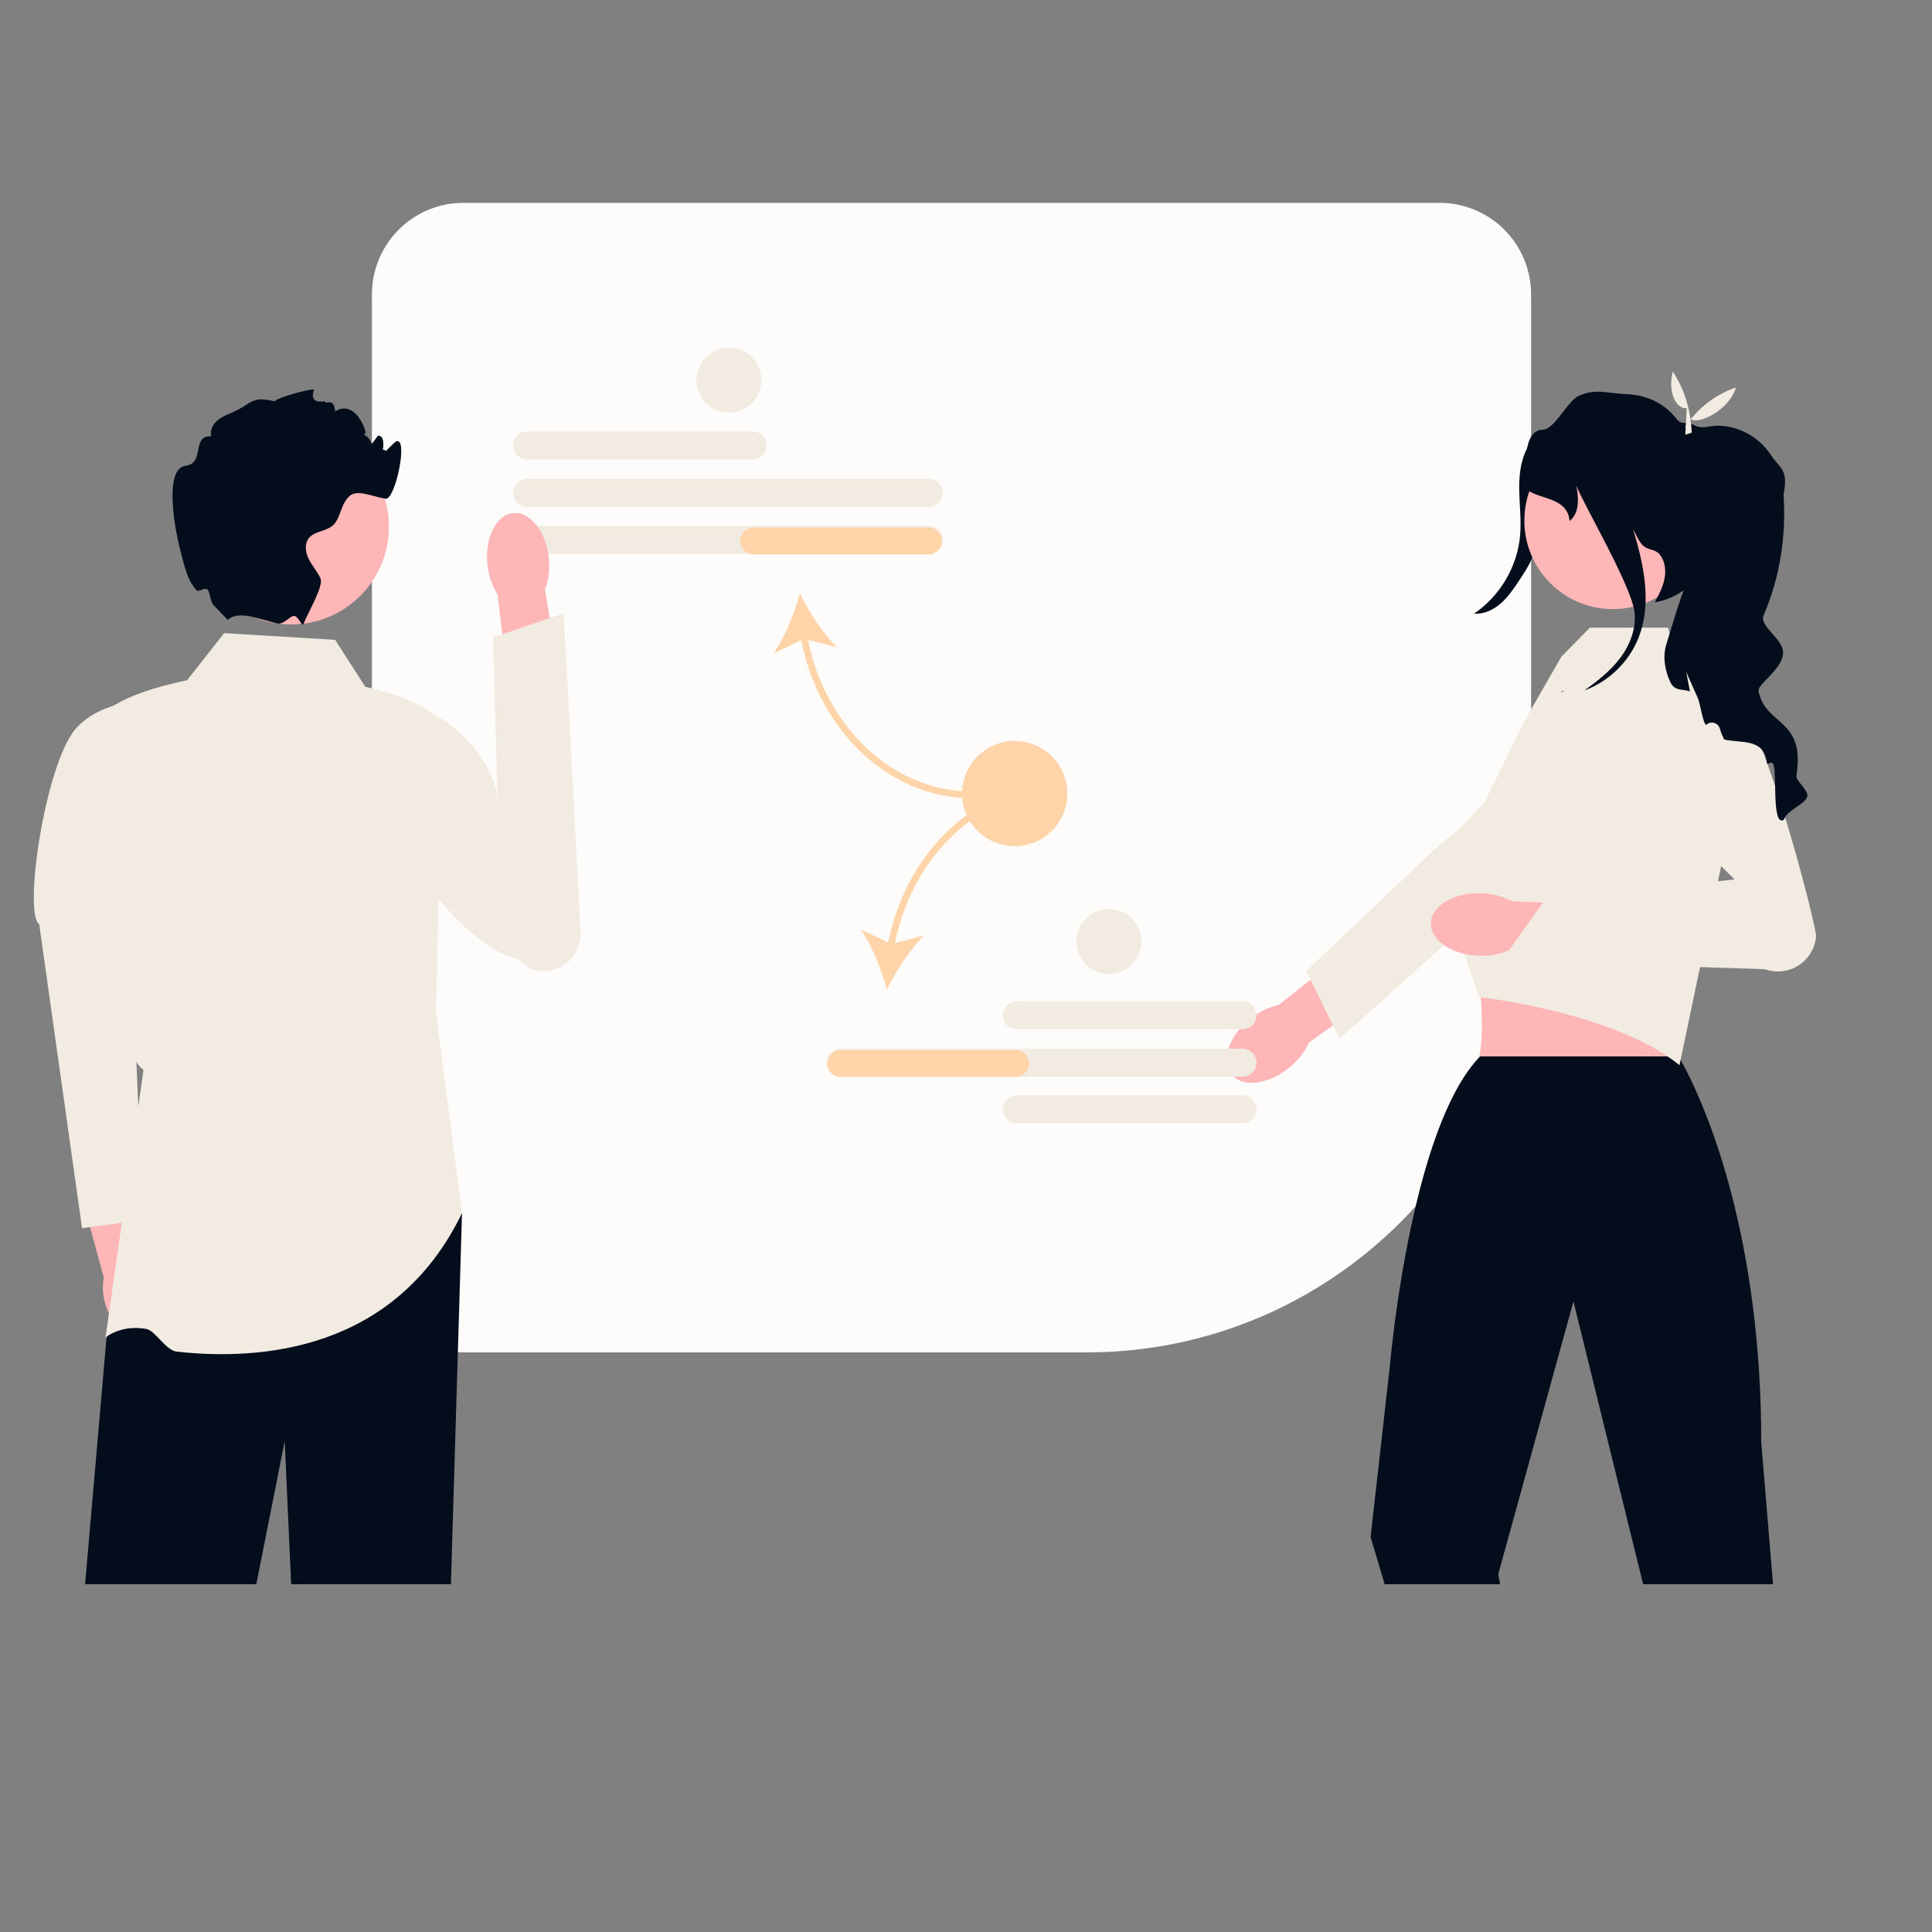
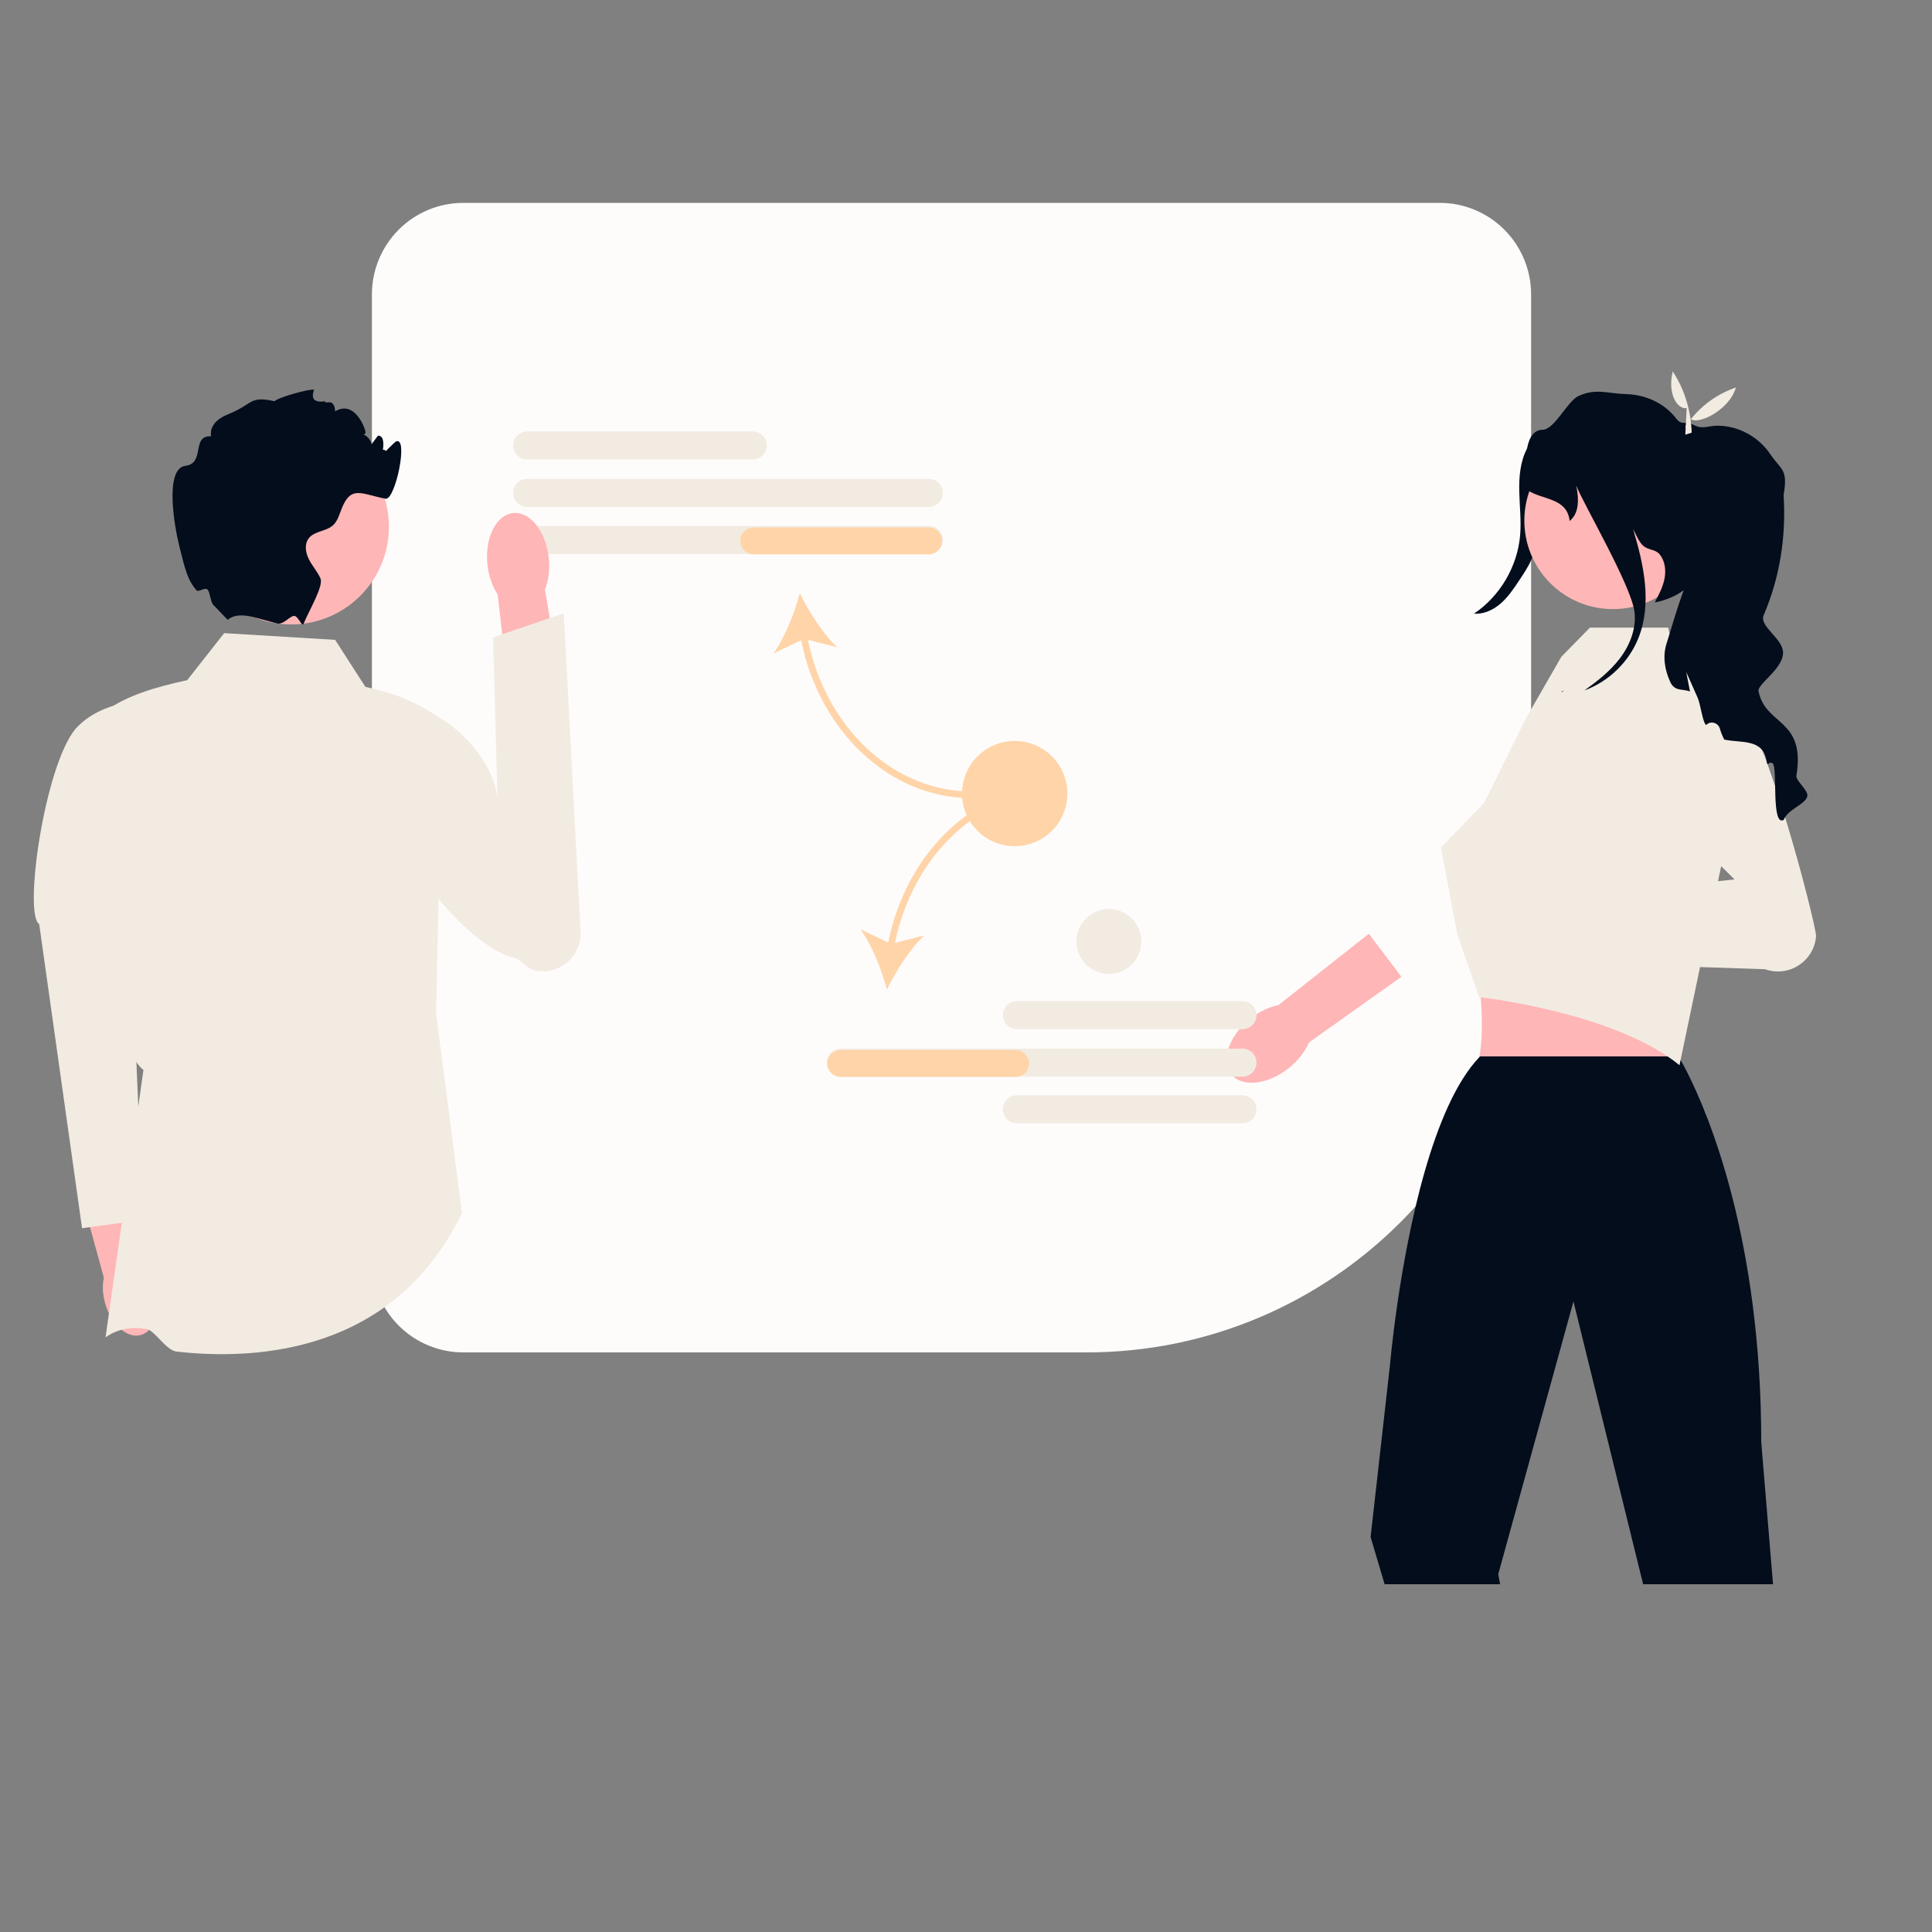
<svg xmlns="http://www.w3.org/2000/svg" width="400" height="400" viewBox="0 0 400 400" fill="none">
  <rect x="0" y="0" width="400" height="400" fill="#808080" stroke="none" />
  <path d="M95.92 42C90.902 42 86.09 43.998 82.542 47.555C78.993 51.112 77 55.936 77 60.966V261.034C77 266.064 78.993 270.888 82.542 274.445C86.09 278.002 90.902 280 95.92 280H224.944C275.785 280 317 238.685 317 187.721V60.966C317 55.936 315.007 51.112 311.458 47.555C307.91 43.998 303.098 42 298.08 42H95.92Z" fill="#FEFCFB" />
  <path d="M155.85 95.128H109.141C107.538 95.128 106.234 93.825 106.234 92.224C106.234 90.622 107.538 89.319 109.141 89.319H155.85C157.453 89.319 158.756 90.622 158.756 92.224C158.756 93.825 157.453 95.128 155.85 95.128Z" fill="#F2EBE2" />
  <path d="M192.303 104.958H109.141C107.538 104.958 106.234 103.655 106.234 102.054C106.234 100.452 107.538 99.149 109.141 99.149H192.303C193.905 99.149 195.209 100.452 195.209 102.054C195.209 103.655 193.905 104.958 192.303 104.958Z" fill="#F2EBE2" />
  <path d="M192.303 114.699H109.141C107.538 114.699 106.234 113.396 106.234 111.795C106.234 110.194 107.538 108.891 109.141 108.891H192.303C193.905 108.891 195.209 110.194 195.209 111.795C195.209 113.396 193.905 114.699 192.303 114.699Z" fill="#F2EBE2" />
  <path d="M201.112 165.251V163.859C185.038 163.859 171.001 150.738 167.269 132.46L173.326 134.017C170.396 131.244 167.437 126.601 165.601 122.807C164.517 126.88 162.492 131.999 160.142 135.277L165.872 132.565C169.682 151.58 184.322 165.251 201.112 165.251Z" fill="#FFD4A8" />
  <path d="M195.032 111.995C195.032 113.53 193.782 114.778 192.246 114.778H156.04C154.504 114.778 153.255 113.53 153.255 111.995C153.255 110.46 154.504 109.212 156.04 109.212H192.246C193.782 109.212 195.032 110.46 195.032 111.995Z" fill="#FFD4A8" />
  <path d="M31.999 267.032C31.448 265.114 30.504 263.478 29.38 262.311L25.298 243.712L16.398 245.891L21.498 264.523C21.163 266.099 21.23 267.981 21.781 269.899C23.04 274.281 26.348 277.191 29.17 276.399C31.992 275.607 33.258 271.413 31.999 267.032Z" fill="#FFB6B6" />
  <path d="M30.768 145.029C30.768 145.029 21.156 144.697 15.586 150.96C9.204 158.75 4.842 189.275 8.116 191.331L16.989 254.291L29.641 252.554L26.394 177.011L30.768 145.029Z" fill="#F2EBE2" />
-   <path d="M95.657 251.155L93.355 327.998H60.282L58.945 298.377L53.068 327.998H17.621L22.042 277.079L26.61 266.37L29.701 259.113L95.657 251.155Z" fill="#030D1C" />
  <path d="M69.389 132.477L46.411 131.085L38.752 140.827C32.138 142.242 26.163 144.069 22.042 147.089C23.028 176.261 20.862 214.193 29.701 221.54L21.852 276.9C21.852 276.9 25.017 274.19 30.305 275.146C32.131 275.477 34.336 279.589 36.581 279.838C53.827 281.753 81.795 279.784 95.657 251.155L90.277 209.711L91.669 149.176C87.316 145.737 81.904 143.503 75.655 142.218L69.389 132.477Z" fill="#F2EBE2" />
  <path d="M113.624 115.542C113.873 117.954 113.556 120.223 112.827 122.042L116.655 144.872L105.73 146.375L103.024 123.054C101.938 121.422 101.164 119.266 100.915 116.854C100.346 111.343 102.729 106.582 106.238 106.219C109.747 105.857 113.054 110.031 113.624 115.542Z" fill="#FFB6B6" />
  <path d="M77.303 150.921C76.16 152.607 76.478 154.503 76.205 156.78C75.046 166.449 93.587 195.022 106.417 198.311C108.1 198.743 109.059 200.558 110.759 200.923C115.792 202.004 120.479 198.011 120.207 192.873L116.723 126.975L102.082 131.965L103.019 166.178C102.926 159.091 96.413 151.874 91.48 148.872C91.48 148.872 81.487 144.751 77.303 150.921Z" fill="#F2EBE2" />
  <path d="M60.285 129.285C71.462 129.285 80.524 120.23 80.524 109.059C80.524 97.889 71.462 88.834 60.285 88.834C49.107 88.834 40.045 97.889 40.045 109.059C40.045 120.23 49.107 129.285 60.285 129.285Z" fill="#FFB6B6" />
  <path d="M79.137 94.208C78.963 94.25 81.801 91.485 81.922 91.425C84.707 90.033 81.845 103.636 79.833 103.253C74.882 102.314 72.745 100.449 70.823 105.104C70.287 106.398 69.953 107.86 68.908 108.785C67.474 110.044 65.093 109.94 63.923 111.443C62.983 112.654 63.255 114.435 63.951 115.799C64.647 117.169 65.706 118.331 66.339 119.73C67.049 121.303 64.02 126.305 62.865 129.116V129.123L62.858 129.14C62.551 129.877 61.821 127.753 61.05 127.541C60.128 127.287 58.77 129.463 57.301 129.068C57.294 129.068 57.287 129.061 57.281 129.061C55.881 128.671 54.321 128.254 52.776 127.836H52.769C48.417 126.653 47.317 128.351 47.108 128.302L44.406 125.477C43.479 124.803 43.584 122.625 42.93 122.04C42.396 121.562 41.063 122.667 40.67 122.207C38.744 119.953 38.3 117.698 37.165 113.245C36.128 109.175 33.976 96.991 38.398 96.442C42.568 95.92 39.519 90.117 43.717 90.332C43.466 89.275 43.933 88.141 44.692 87.361C45.444 86.575 46.446 86.088 47.456 85.671C52.434 83.639 51.606 81.892 56.856 83.075C57.378 82.345 64.074 80.44 65.021 80.683C65.091 80.697 63.561 83.667 67.3 83.075C67.161 83.931 69.199 82.075 69.389 85.163C73.377 82.771 75.523 88.495 75.655 89.337C75.829 90.388 74.242 89.852 75.3 90.012C75.927 90.11 76.999 91.383 76.895 92.016C77.347 91.404 77.8 90.799 78.259 90.186C78.343 90.193 78.419 90.207 78.503 90.221C80.62 90.625 78.193 97.539 78.28 95.384C78.44 91.425 81.246 93.742 79.137 94.208Z" fill="#030D1C" />
  <path d="M321.293 90.061C320.545 96.203 319.728 102.337 318.842 108.461C318.482 110.948 318.102 113.467 317.1 115.772C316.417 117.345 315.46 118.782 314.507 120.209C313.382 121.896 312.239 123.604 310.711 124.938C309.183 126.271 307.198 127.207 305.176 127.05C310.542 123.441 314.148 117.336 314.718 110.897C314.986 107.871 314.618 104.828 314.548 101.791C314.477 98.753 314.731 95.61 316.134 92.914C317.536 90.218 320.307 88.06 323.346 88.137L321.293 90.061Z" fill="#030D1C" />
  <path d="M266.912 221.062C262.546 224.601 257.18 225.218 254.927 222.442C252.673 219.665 254.386 214.546 258.752 211.007C260.663 209.458 262.766 208.469 264.715 208.079L283.404 193.317L290.149 202.228L271.01 215.835C270.226 217.661 268.824 219.513 266.912 221.062Z" fill="#FFB6B6" />
-   <path d="M270.442 201.021L298.289 174.617L301.074 172.529C301.074 172.529 317.059 156.967 321.198 156.61C322.951 156.46 324.704 156.896 326.181 157.855C328.567 159.401 329.803 161.946 329.803 164.511C329.803 166.655 328.939 168.808 327.17 170.395L301.677 193.265L290.832 202.994L277.344 215.097L275.973 212.306L271.337 202.848L270.442 201.021Z" fill="#F2EBE2" />
  <path d="M329.984 183.151L302.103 191.685C306.771 192.999 308.725 221.423 304.381 222.306C304.381 222.306 350.59 225.591 348.068 222.306C344.995 218.303 349.117 191.697 351.082 191.685L329.984 183.151Z" fill="#FFB6B6" />
  <path d="M367.085 328L364.648 298.609C364.648 288.095 363.965 278.598 362.872 270.13C358.493 236.14 347.512 218.717 347.512 218.717H306.432C306.376 218.779 306.321 218.828 306.265 218.891L306.258 218.898C296.566 229.077 291.525 254.676 289.283 270.13C288.217 277.484 287.786 282.543 287.786 282.543L283.768 318.224L286.672 328H310.575L310.199 325.905L325.58 270.13L325.768 269.448L325.935 270.13L340.194 328L367.085 328Z" fill="#030D1C" />
  <path d="M307.274 166.197L315.954 148.685L323.269 135.963L329.183 129.939H345.371L346.878 135.963L355.92 140.983L359.118 166.082L347.724 220.539C334.161 209.496 306.206 206.437 306.206 206.437L301.677 193.265L298.683 177.397L298.321 175.5L307.274 166.197Z" fill="#F2EBE2" />
-   <path d="M306.232 197.874C300.613 197.715 296.14 194.689 296.241 191.116C296.343 187.542 300.98 184.774 306.6 184.934C309.059 185.004 311.299 185.623 313.032 186.597L336.834 187.57L336.139 198.722L312.749 196.579C310.964 197.453 308.692 197.944 306.232 197.874Z" fill="#FFB6B6" />
  <path d="M336.671 159.809L359.124 182.084L320.015 186.087L310.927 198.862L365.437 200.668C370.355 202.418 375.594 199.021 375.999 193.82C376.136 192.064 364.937 147.499 358.157 143.362C350.212 138.513 336.671 159.809 336.671 159.809Z" fill="#F2EBE2" />
  <path d="M352.268 108.082C352.431 97.964 344.355 89.63 334.23 89.467C324.106 89.303 315.766 97.373 315.602 107.491C315.439 117.609 323.514 125.944 333.639 126.107C343.764 126.27 352.104 118.2 352.268 108.082Z" fill="#FFB6B6" />
  <path d="M374.183 164.875C373.723 166.615 370.144 167.513 369.309 169.746C366.649 171.263 368.09 158.871 367.018 158.057C366.19 157.437 365.967 158.933 365.779 157.646C365.068 152.817 360.424 153.896 356.985 153.116C356.595 152.358 356.295 151.62 356.1 150.904C355.752 149.61 354.165 149.157 353.225 150.111C352.8 149.735 352.494 148.406 352.194 147.077C351.979 146.11 351.763 145.142 351.512 144.53L349.117 139.131L349.89 143.152C348.323 142.589 346.743 143.173 345.83 141.239C344.661 138.755 344.194 135.847 345.044 133.237C345.816 130.872 347.119 126.133 348.588 122.209C346.924 123.413 344.925 124.289 342.607 124.728C343.428 123.169 344.264 121.583 344.612 119.85C344.953 118.118 344.744 116.19 343.644 114.812C342.739 113.678 341.402 113.964 340.274 113.052C339.397 112.342 338.638 110.526 338.109 109.531C340.365 117.025 342.07 124.985 339.202 132.138C337.217 137.092 333.04 141.121 328.027 142.951C330.693 141.044 333.297 139.012 335.296 136.424C337.433 133.648 338.826 130.141 338.401 126.662C337.733 121.2 327.595 103.923 326.349 100.528C327.031 103.847 326.766 106.435 324.97 107.861C324.503 103.046 319.253 103.485 316.392 101.557C316.392 101.557 314.178 89.054 319.372 88.977C321.878 88.942 324.503 83.056 326.78 82.005C330.415 80.329 332.643 81.47 336.674 81.595C340.699 81.713 344.563 83.446 347.021 86.626C348.309 88.288 348.783 86.966 350.718 88.003C352.556 88.984 353.796 88.073 355.878 88.135C360.048 88.247 364.094 90.473 366.433 93.918C368.773 97.369 370.214 97.049 369.288 102.385C369.274 102.448 369.274 102.573 369.288 102.761C369.796 111.166 368.494 119.593 365.159 127.33C364.129 129.71 369.169 132.166 369.162 135.137C369.155 138.588 363.592 141.733 364.108 143.208C365.584 150.312 373.876 148.733 371.92 160.624C371.76 161.591 374.489 163.713 374.183 164.875Z" fill="#030D1C" />
  <path d="M323.387 143.118C323.541 143.069 323.694 143.014 323.847 142.951C323.652 143.09 323.464 143.223 323.269 143.362L323.387 143.118Z" fill="#2F2E41" />
  <path d="M349.214 84.497C347.22 84.793 345.194 81.486 346.326 76.9C348.794 80.671 350.055 84.916 350.254 89.579L348.924 89.991L349.214 84.497Z" fill="#F2EBE2" />
  <path d="M359.404 80.217C358.043 85.036 351.131 88.262 349.91 86.585L349.771 89.459L348.916 88.36C351.395 84.676 354.774 81.85 359.404 80.217Z" fill="#F2EBE2" />
  <path d="M207.626 210.183C207.626 208.581 208.93 207.278 210.533 207.278H257.242C258.845 207.278 260.149 208.581 260.149 210.183C260.149 211.784 258.845 213.087 257.242 213.087H210.533C208.93 213.087 207.626 211.784 207.626 210.183Z" fill="#F2EBE2" />
  <path d="M207.626 229.665C207.626 228.064 208.93 226.761 210.533 226.761H257.242C258.845 226.761 260.149 228.064 260.149 229.665C260.149 231.266 258.845 232.569 257.242 232.569H210.533C208.93 232.569 207.626 231.266 207.626 229.665Z" fill="#F2EBE2" />
  <path d="M174.08 222.916C172.478 222.916 171.174 221.613 171.174 220.012C171.174 218.411 172.478 217.108 174.08 217.108H257.242C258.845 217.108 260.148 218.411 260.148 220.012C260.148 221.613 258.845 222.916 257.242 222.916H174.08Z" fill="#F2EBE2" />
  <path d="M183.897 195.121L178.167 192.408C180.517 195.686 182.543 200.805 183.627 204.879C185.463 201.084 188.422 196.441 191.351 193.668L185.295 195.225C189.027 176.947 203.063 163.826 219.137 163.826V162.435C202.347 162.435 187.708 176.105 183.897 195.121Z" fill="#FFD4A8" />
  <path d="M210.272 222.969H174.065C172.53 222.969 171.28 221.721 171.28 220.186C171.28 218.652 172.53 217.403 174.065 217.403H210.272C211.807 217.403 213.057 218.652 213.057 220.186C213.057 221.721 211.807 222.969 210.272 222.969Z" fill="#FFD4A8" />
  <path d="M220.847 166.048C221.811 160.109 217.775 154.513 211.832 153.549C205.889 152.585 200.289 156.619 199.324 162.558C198.36 168.497 202.396 174.093 208.339 175.057C214.282 176.02 219.882 171.987 220.847 166.048Z" fill="#FFD4A8" />
-   <path d="M150.902 85.439C154.616 85.439 157.626 82.431 157.626 78.72C157.626 75.008 154.616 72 150.902 72C147.188 72 144.178 75.008 144.178 78.72C144.178 82.431 147.188 85.439 150.902 85.439Z" fill="#F2EBE2" />
  <path d="M229.581 201.638C233.295 201.638 236.305 198.63 236.305 194.919C236.305 191.208 233.295 188.199 229.581 188.199C225.867 188.199 222.857 191.208 222.857 194.919C222.857 198.63 225.867 201.638 229.581 201.638Z" fill="#F2EBE2" />
</svg>